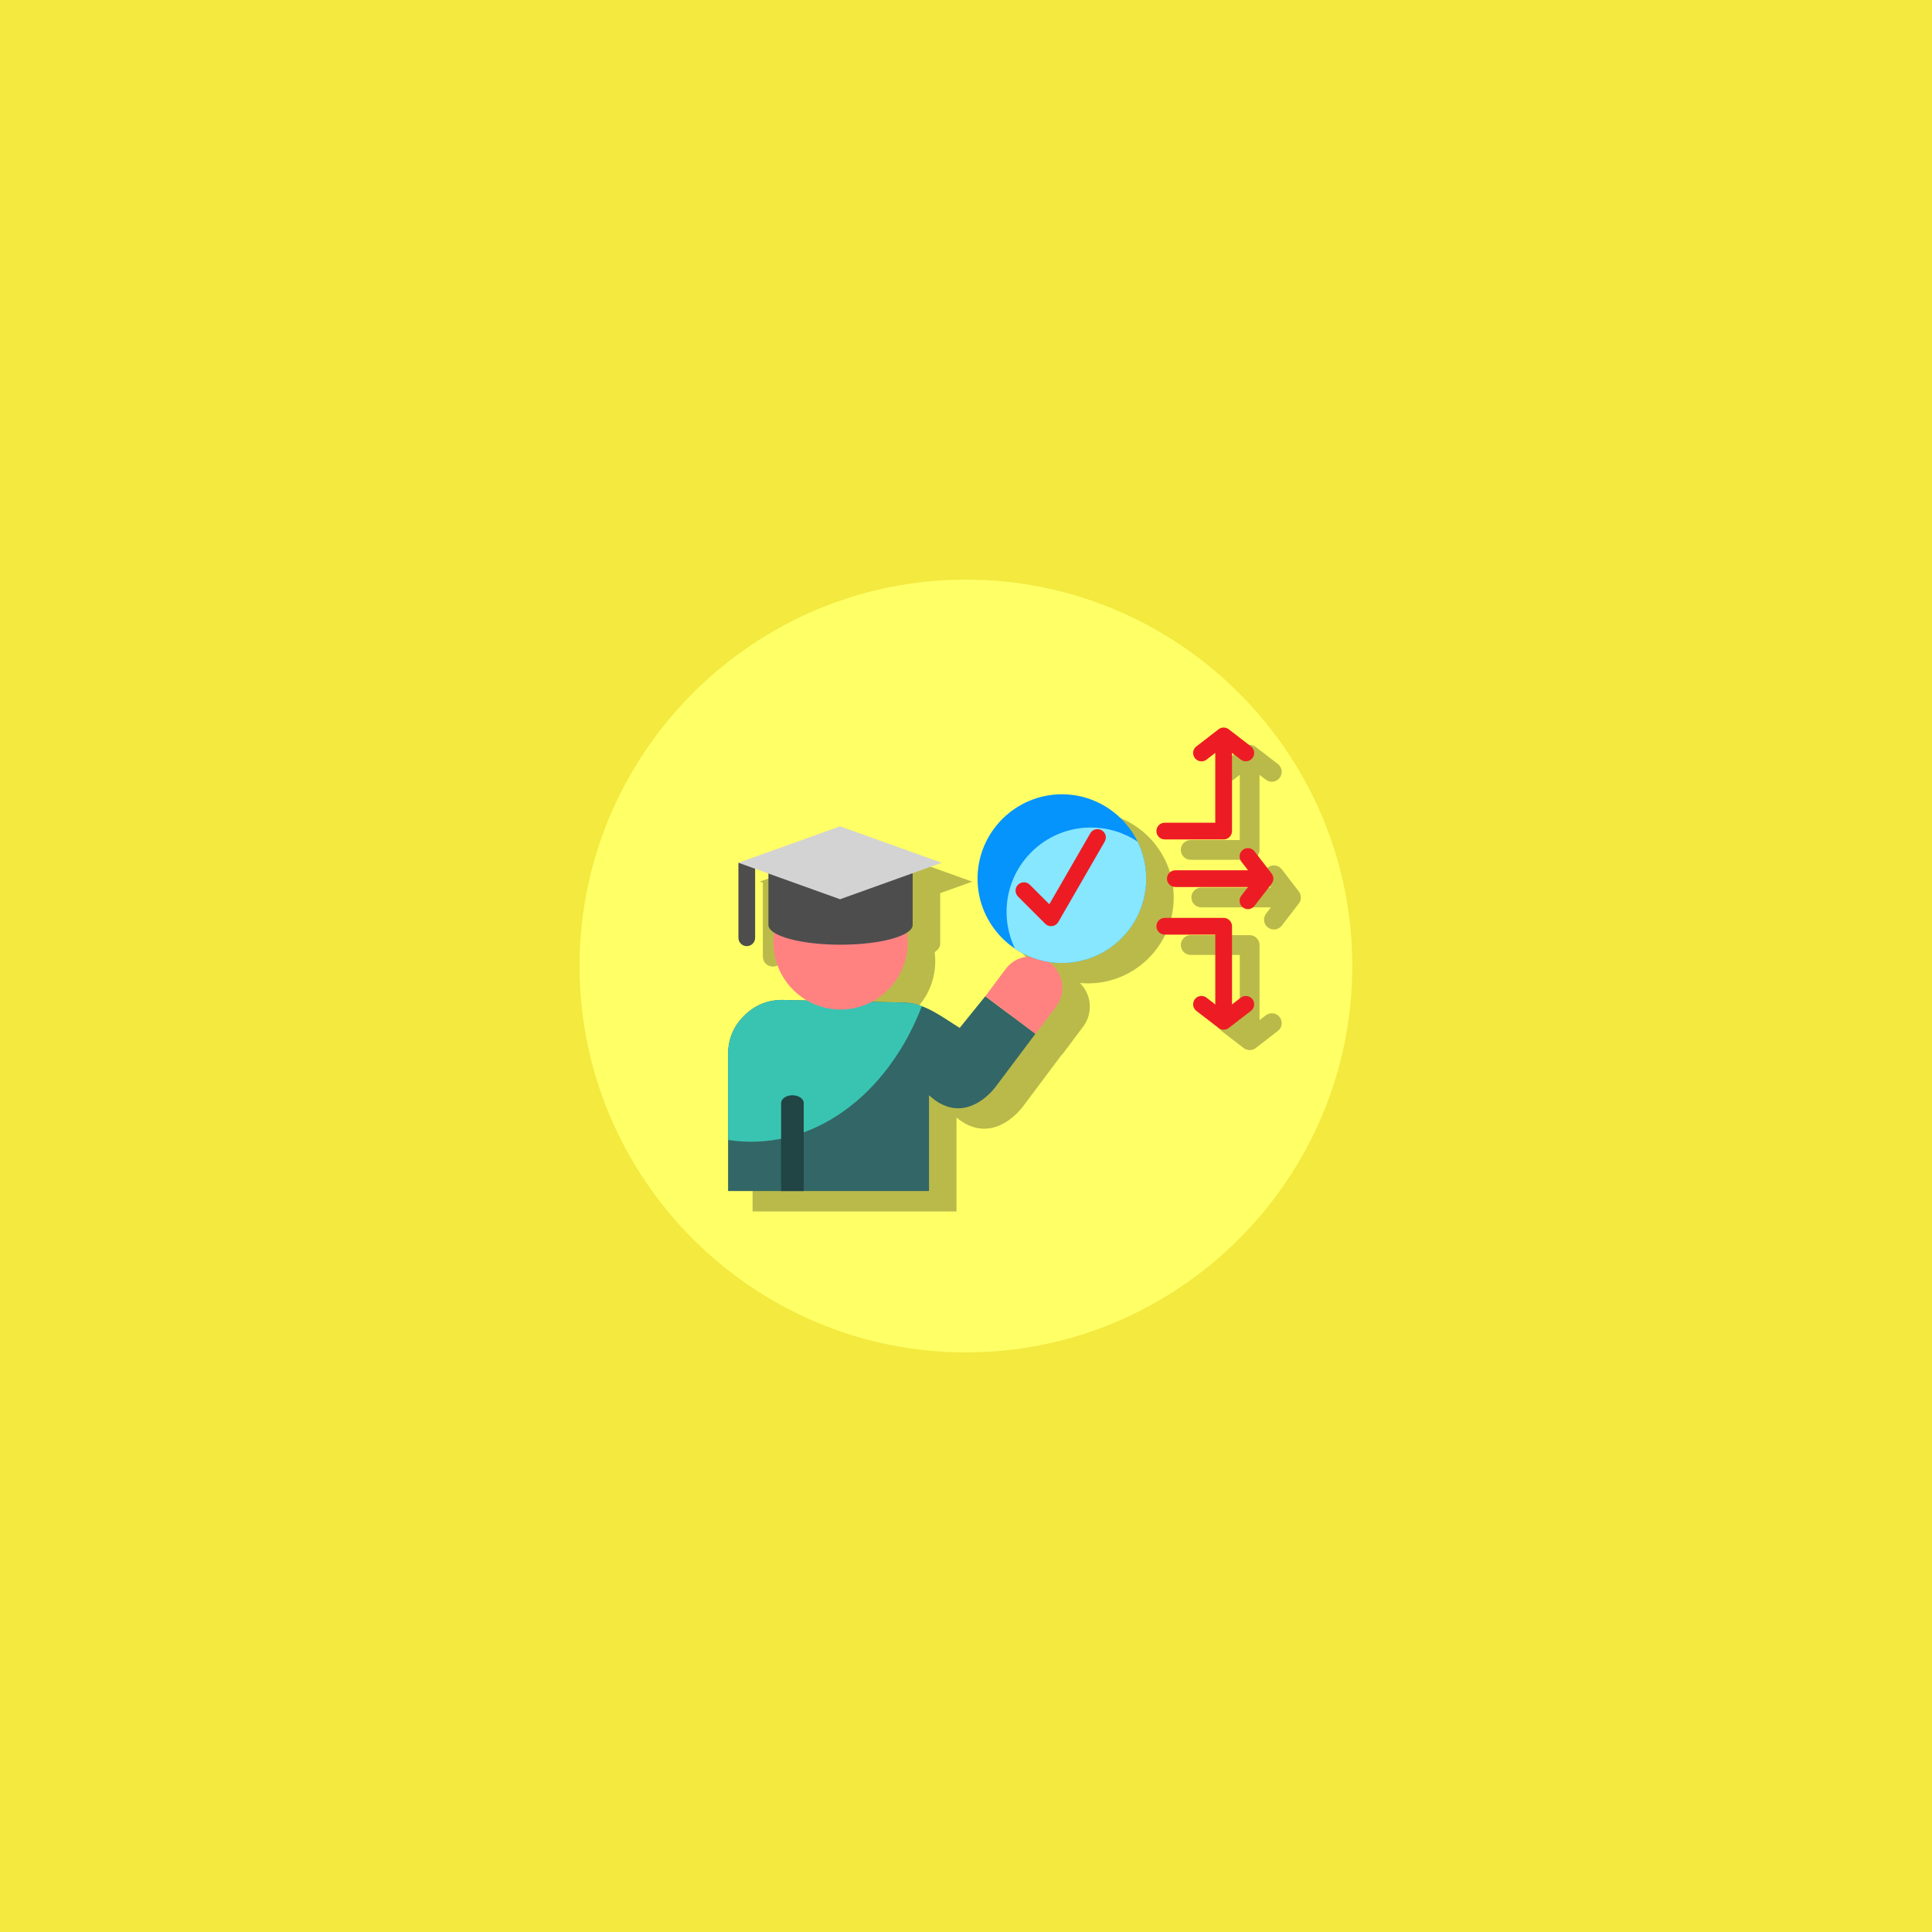
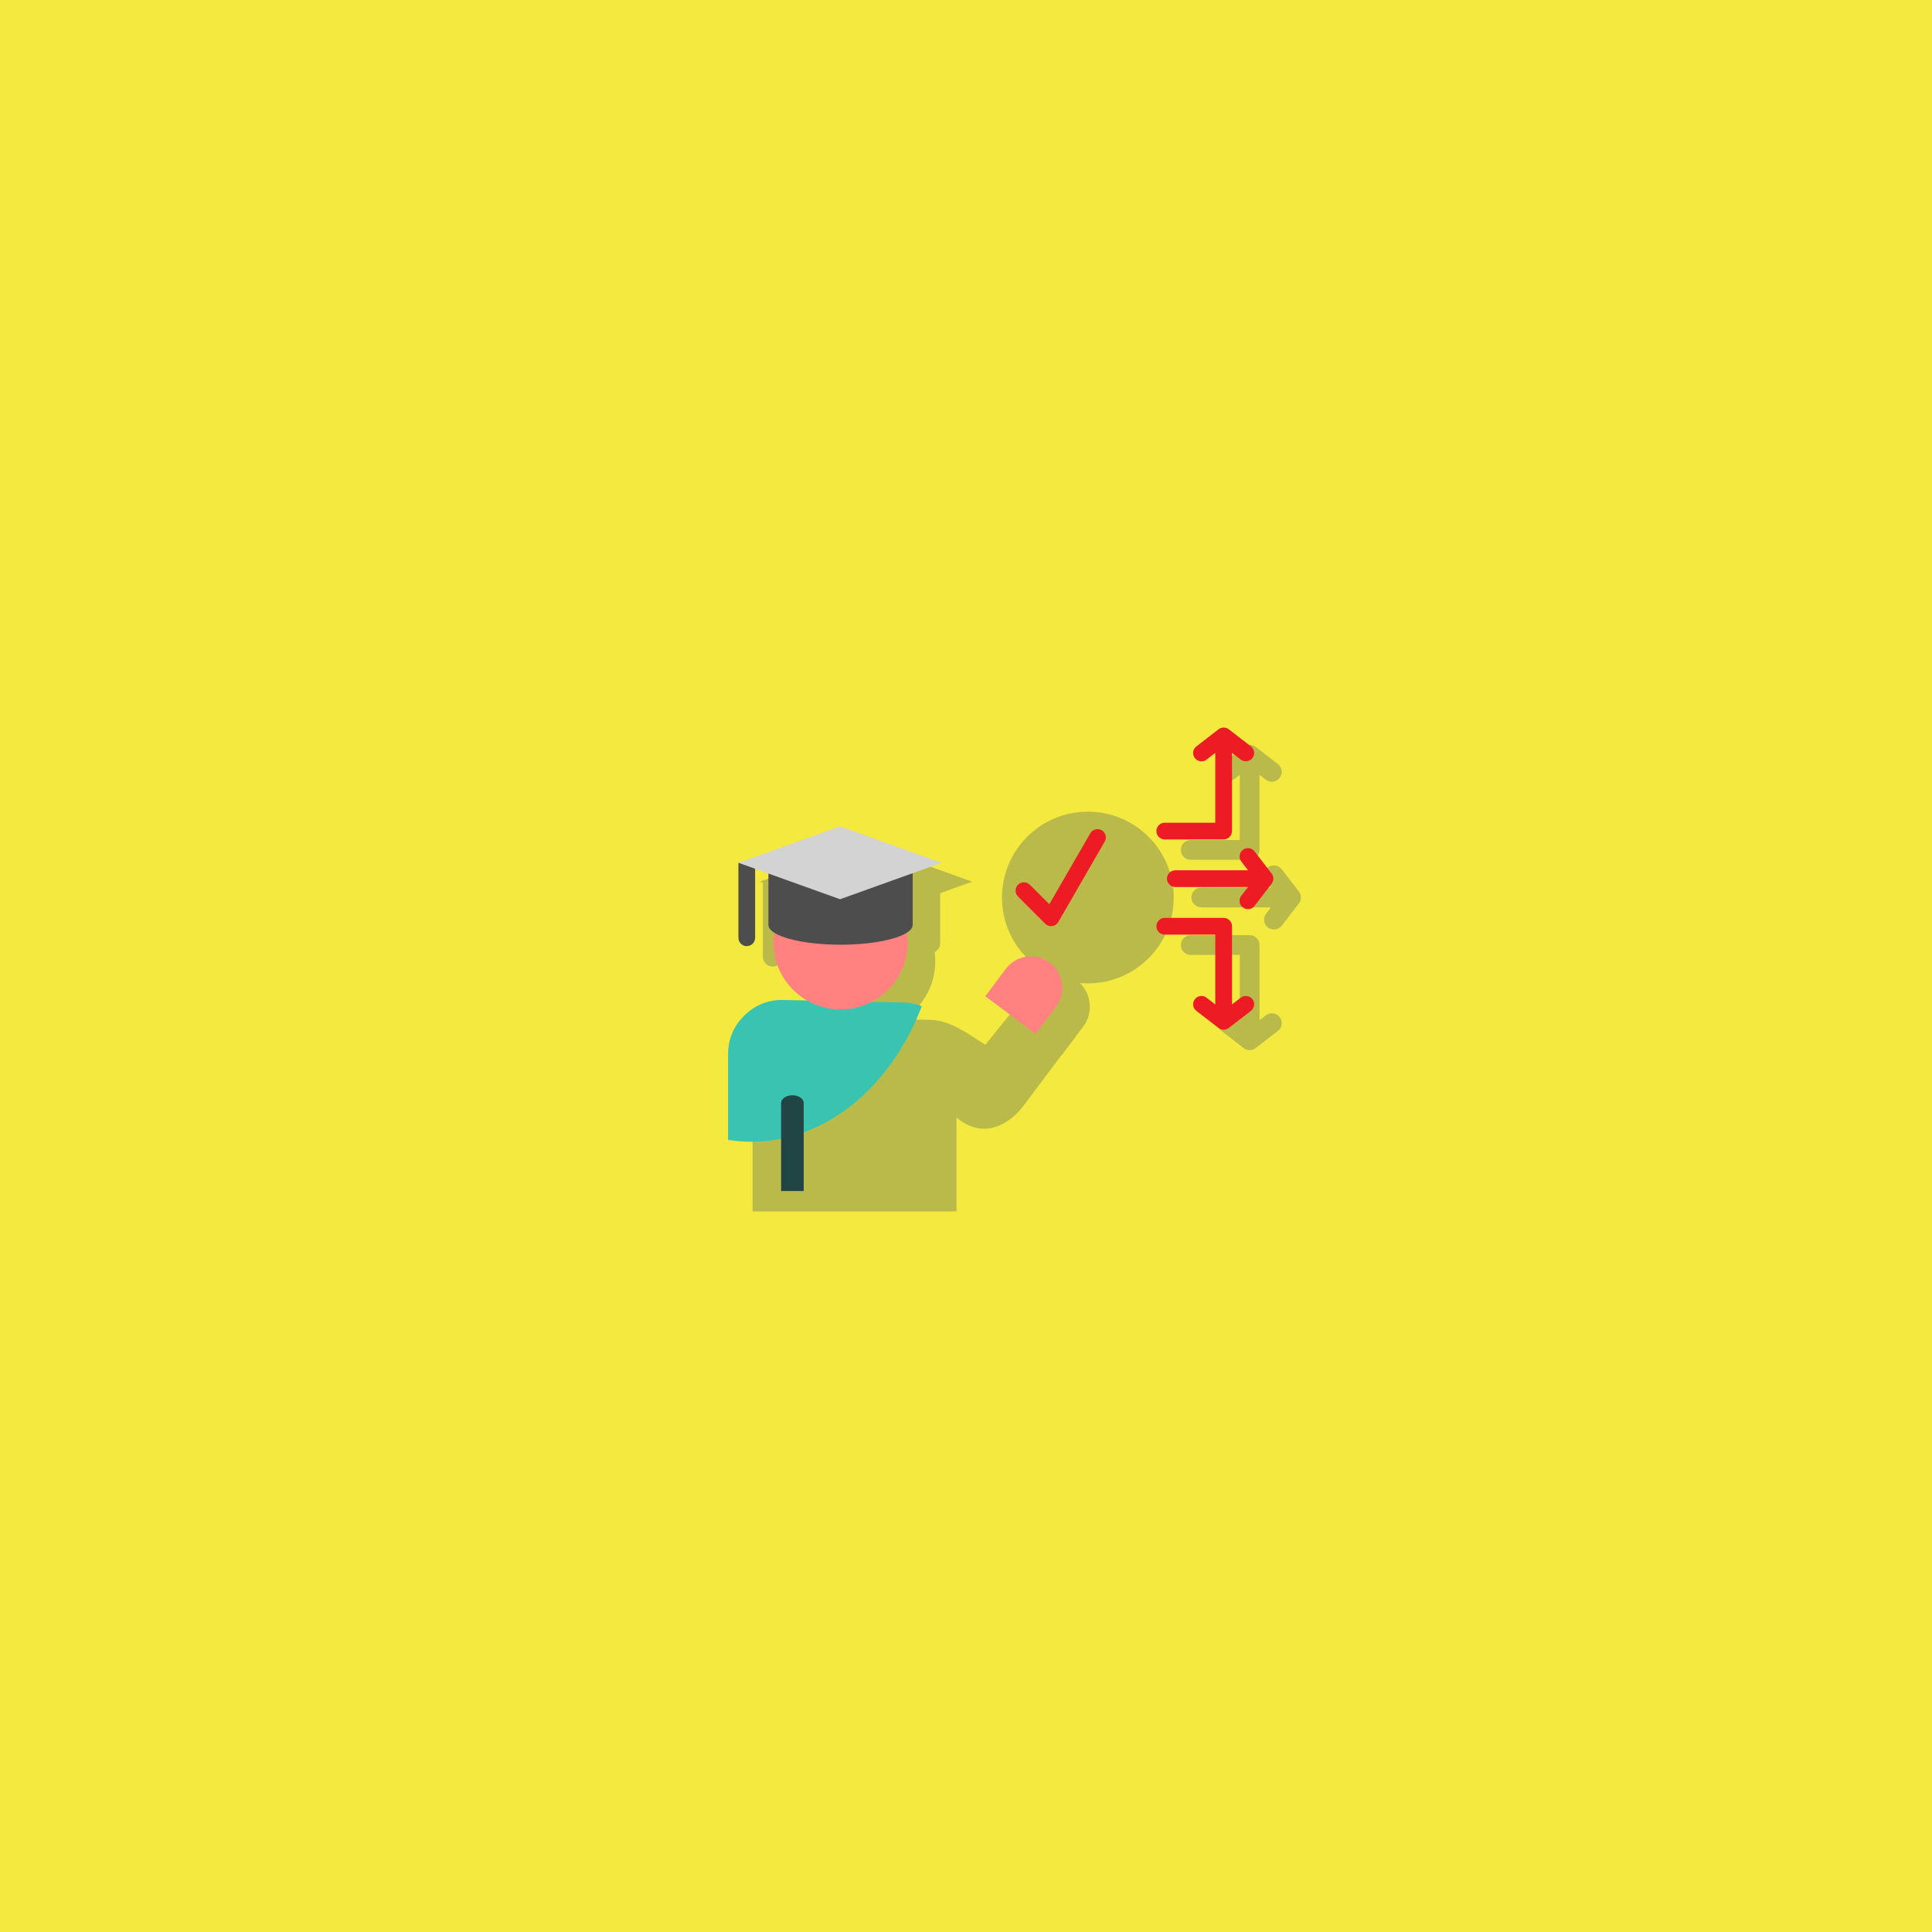
<svg xmlns="http://www.w3.org/2000/svg" width="1080" zoomAndPan="magnify" viewBox="0 0 810 810" height="1080" preserveAspectRatio="xMidYMid meet" version="1.0">
  <defs>
    <clipPath id="ad57ad4b33">
-       <path d="M 243 243 L 567 243 L 567 567 L 243 567 Z M 243 243 " clip-rule="nonzero" />
-     </clipPath>
+       </clipPath>
  </defs>
  <rect x="-81" width="972" fill="#ffffff" y="-81" height="972" fill-opacity="1" />
  <rect x="-81" width="972" fill="#f3e93f" y="-81" height="972" fill-opacity="1" />
  <g clip-path="url(#ad57ad4b33)">
-     <path fill="#ffff66" d="M 404.953 567.008 C 494.191 567.008 566.969 494.23 566.969 404.992 C 566.969 315.777 494.191 243 404.953 243 C 315.746 243.008 242.969 315.785 242.969 405 C 242.969 494.234 315.746 567.008 404.953 567.008 Z M 404.953 567.008 " fill-opacity="1" fill-rule="evenodd" />
-   </g>
+     </g>
  <path fill="#baba4b" d="M 332.418 374.602 L 328.141 373.059 L 328.141 401.094 C 328.141 403.367 326.289 405.246 323.988 405.246 C 321.691 405.246 319.832 403.375 319.832 401.094 L 319.832 370.086 L 318.562 369.645 L 319.832 369.184 L 319.832 368.984 L 320.363 368.984 L 363.086 353.664 L 407.613 369.645 L 394.184 374.461 L 394.184 395.715 C 394.184 397.105 393.211 398.285 391.871 399.238 C 392.02 400.469 392.109 401.734 392.109 403.023 C 392.109 413.254 386.785 422.238 378.738 427.344 L 390 427.582 C 398.559 427.766 406.09 433.609 413.105 438.016 L 423.488 425.191 L 432.047 413.746 C 434.102 411.012 437.004 409.25 440.129 408.551 C 428.262 402.672 420.086 390.438 420.086 376.281 C 420.086 356.406 436.215 340.297 456.09 340.297 C 475.98 340.297 492.09 356.406 492.09 376.281 C 492.09 396.176 475.98 412.285 456.09 412.285 C 454.969 412.285 453.848 412.227 452.746 412.133 C 457.648 416.891 458.363 424.738 454.176 430.336 L 445.215 442.293 L 445.125 442.223 L 428.977 463.766 C 426.273 467.383 422.27 470.715 417.992 472.258 C 411.695 474.516 405.926 472.625 401.02 468.531 L 401.02 507.895 L 315.523 507.895 L 315.523 449.926 C 315.523 443.406 317.875 437.781 322.543 433.207 C 327.168 428.652 332.883 426.379 339.383 426.5 L 346.883 426.664 C 339.402 421.465 334.516 412.816 334.516 403.023 C 334.516 401.754 334.609 400.488 334.777 399.258 C 333.414 398.305 332.426 397.125 332.426 395.715 L 332.426 374.602 Z M 519.781 352.188 L 519.781 324.855 L 517.156 326.879 C 515.336 328.27 512.75 327.941 511.352 326.125 C 509.957 324.324 510.285 321.719 512.082 320.32 L 521.152 313.34 C 521.926 312.66 522.898 312.289 523.906 312.289 C 524.938 312.289 525.91 312.66 526.68 313.34 L 535.754 320.32 C 537.555 321.711 537.887 324.324 536.484 326.125 C 535.094 327.945 532.5 328.277 530.68 326.879 L 528.055 324.855 L 528.055 356.32 C 528.055 358.617 526.203 360.477 523.902 360.477 L 499.211 360.477 C 496.918 360.477 495.059 358.621 495.059 356.32 C 495.059 354.047 496.914 352.188 499.211 352.188 Z M 532.836 372.121 L 530.816 369.508 C 529.422 367.688 529.754 365.102 531.566 363.703 C 533.367 362.309 535.973 362.641 537.375 364.434 L 544.352 373.508 C 545.031 374.277 545.402 375.25 545.402 376.262 C 545.402 377.293 545.031 378.262 544.352 379.035 L 537.375 388.105 C 535.98 389.906 533.367 390.238 531.566 388.84 C 529.746 387.445 529.414 384.855 530.816 383.031 L 532.836 380.41 L 503.652 380.41 C 501.359 380.41 499.496 378.555 499.496 376.254 C 499.496 373.98 501.352 372.102 503.652 372.102 L 532.836 372.102 Z M 519.781 427.699 L 519.781 400.367 L 499.227 400.367 C 496.934 400.367 495.07 398.512 495.07 396.215 C 495.07 393.938 496.926 392.059 499.227 392.059 L 523.914 392.059 C 526.207 392.059 528.066 393.934 528.066 396.215 L 528.066 427.699 L 530.691 425.676 C 532.512 424.285 535.098 424.613 536.5 426.41 C 537.891 428.23 537.562 430.836 535.766 432.215 L 526.695 439.215 C 525.922 439.895 524.953 440.266 523.922 440.266 C 522.91 440.266 521.938 439.895 521.168 439.215 L 512.094 432.215 C 510.293 430.836 509.965 428.23 511.363 426.41 C 512.758 424.609 515.348 424.277 517.168 425.676 Z M 519.781 427.699 " fill-opacity="1" fill-rule="evenodd" />
-   <path fill="#336666" d="M 305.254 442.016 L 305.254 499.344 L 389.492 499.344 L 389.492 459.188 C 402.332 471.07 413.684 460.656 417.559 455.461 L 434.109 433.414 L 413.094 417.676 L 402.352 430.953 C 395.039 426.418 387.602 420.5 379.094 420.32 L 328.453 419.238 C 322.113 419.105 316.605 421.309 312.082 425.754 C 307.547 430.199 305.254 435.656 305.254 442.016 Z M 305.254 442.016 " fill-opacity="1" fill-rule="evenodd" />
  <path fill="#39c4b2" d="M 305.254 442.016 L 305.254 477.926 C 308.43 478.426 311.66 478.676 314.934 478.676 C 346.383 478.676 373.586 455.48 386.48 421.848 C 384.09 420.949 381.645 420.379 379.094 420.324 L 328.453 419.242 C 322.113 419.113 316.605 421.316 312.082 425.762 C 307.547 430.199 305.254 435.656 305.254 442.016 Z M 305.254 442.016 " fill-opacity="1" fill-rule="evenodd" />
  <path fill="#ff8281" d="M 352.422 423.254 C 367.922 423.254 380.562 410.617 380.562 395.113 C 380.562 379.613 367.93 366.949 352.422 366.949 C 336.922 366.949 324.258 379.605 324.258 395.113 C 324.266 410.617 336.922 423.254 352.422 423.254 Z M 352.422 423.254 " fill-opacity="1" fill-rule="evenodd" />
  <path fill="#ff8281" d="M 413.094 417.676 L 421.652 406.23 C 426.008 400.426 434.309 399.234 440.113 403.586 C 445.922 407.941 447.113 416.242 442.758 422.051 L 434.18 433.473 Z M 413.094 417.676 " fill-opacity="1" fill-rule="evenodd" />
  <path fill="#4d4d4d" d="M 382.637 361.469 L 322.168 361.469 L 322.168 387.789 C 322.168 392.363 335.703 396.07 352.402 396.07 C 369.102 396.07 382.637 392.359 382.637 387.789 Z M 382.637 361.469 " fill-opacity="1" fill-rule="evenodd" />
  <path fill="#4d4d4d" d="M 309.59 361.719 L 316.586 361.719 L 316.586 393.168 C 316.586 395.113 315.023 396.672 313.082 396.672 C 311.148 396.672 309.59 395.113 309.59 393.168 Z M 309.59 361.719 " fill-opacity="1" fill-rule="nonzero" />
-   <path fill="#0593fc" d="M 445.203 403.73 C 464.676 403.73 480.543 387.84 480.543 368.367 C 480.543 348.895 464.676 333.008 445.203 333.008 C 425.73 333.008 409.84 348.895 409.84 368.367 C 409.848 387.84 425.73 403.73 445.203 403.73 Z M 445.203 403.73 " fill-opacity="1" fill-rule="evenodd" />
-   <path fill="#86e7ff" d="M 476.98 352.887 C 479.273 357.574 480.543 362.828 480.543 368.375 C 480.543 387.898 464.727 403.738 445.203 403.738 C 437.926 403.738 431.188 401.531 425.566 397.789 C 423.293 393.102 422.004 387.848 422.004 382.301 C 422.004 362.777 437.836 346.938 457.344 346.938 C 464.617 346.938 471.383 349.121 476.98 352.887 Z M 476.98 352.887 " fill-opacity="1" fill-rule="evenodd" />
  <path fill="#ed1c24" d="M 426.816 375.887 C 425.438 374.504 425.438 372.301 426.816 370.93 C 428.18 369.566 430.402 369.566 431.762 370.93 L 439.934 379.098 L 457.105 349.363 C 458.059 347.691 460.211 347.121 461.883 348.094 C 463.555 349.047 464.125 351.195 463.152 352.848 L 443.828 386.336 C 443.66 386.668 443.438 386.98 443.148 387.277 C 441.785 388.637 439.562 388.637 438.203 387.277 Z M 426.816 375.887 " fill-opacity="1" fill-rule="nonzero" />
  <path fill="#ed1c24" d="M 488.332 351.934 C 486.391 351.934 484.828 350.355 484.828 348.43 C 484.828 346.5 486.391 344.926 488.332 344.926 L 509.508 344.926 L 509.508 315.648 L 505.855 318.48 C 504.332 319.652 502.129 319.359 500.949 317.836 C 499.777 316.316 500.047 314.125 501.57 312.953 L 510.668 305.922 C 511.293 305.371 512.121 305.02 513.023 305.02 C 513.922 305.02 514.746 305.371 515.375 305.922 L 524.465 312.938 C 525.988 314.113 526.266 316.301 525.086 317.824 C 523.906 319.348 521.703 319.645 520.184 318.465 L 516.527 315.633 L 516.527 348.422 C 516.527 350.355 514.945 351.93 513.023 351.93 L 488.332 351.93 Z M 492.758 371.879 C 490.816 371.879 489.254 370.301 489.254 368.375 C 489.254 366.449 490.816 364.871 492.758 364.871 L 523.254 364.871 L 520.422 361.215 C 519.25 359.691 519.539 357.488 521.062 356.309 C 522.586 355.137 524.777 355.41 525.949 356.93 L 532.969 366.023 C 533.52 366.645 533.867 367.473 533.867 368.375 C 533.867 369.277 533.52 370.098 532.969 370.727 L 525.949 379.82 C 524.777 381.34 522.586 381.621 521.062 380.441 C 519.539 379.262 519.242 377.059 520.422 375.535 L 523.254 371.879 Z M 501.578 423.812 C 500.055 422.637 499.777 420.449 500.957 418.906 C 502.129 417.383 504.34 417.105 505.859 418.285 L 509.516 421.117 L 509.516 391.84 L 488.332 391.84 C 486.391 391.84 484.828 390.258 484.828 388.332 C 484.828 386.41 486.391 384.828 488.332 384.828 L 513.023 384.828 C 514.953 384.828 516.527 386.41 516.527 388.332 L 516.527 421.121 L 520.184 418.289 C 521.703 417.117 523.906 417.391 525.086 418.914 C 526.262 420.453 525.988 422.637 524.465 423.816 L 515.375 430.816 C 514.75 431.387 513.922 431.719 513.023 431.719 C 512.121 431.719 511.297 431.387 510.668 430.816 Z M 501.578 423.812 " fill-opacity="1" fill-rule="nonzero" />
  <path fill="#214444" d="M 327.48 499.344 L 336.961 499.344 L 336.961 462.477 C 336.961 460.656 334.848 459.191 332.223 459.191 C 329.613 459.191 327.484 460.664 327.484 462.477 L 327.484 499.344 Z M 327.48 499.344 " fill-opacity="1" fill-rule="evenodd" />
  <path fill="#d3d3d3" d="M 352.199 346.441 L 309.59 361.719 L 352.199 377.008 L 394.801 361.719 Z M 352.199 346.441 " fill-opacity="1" fill-rule="evenodd" />
</svg>